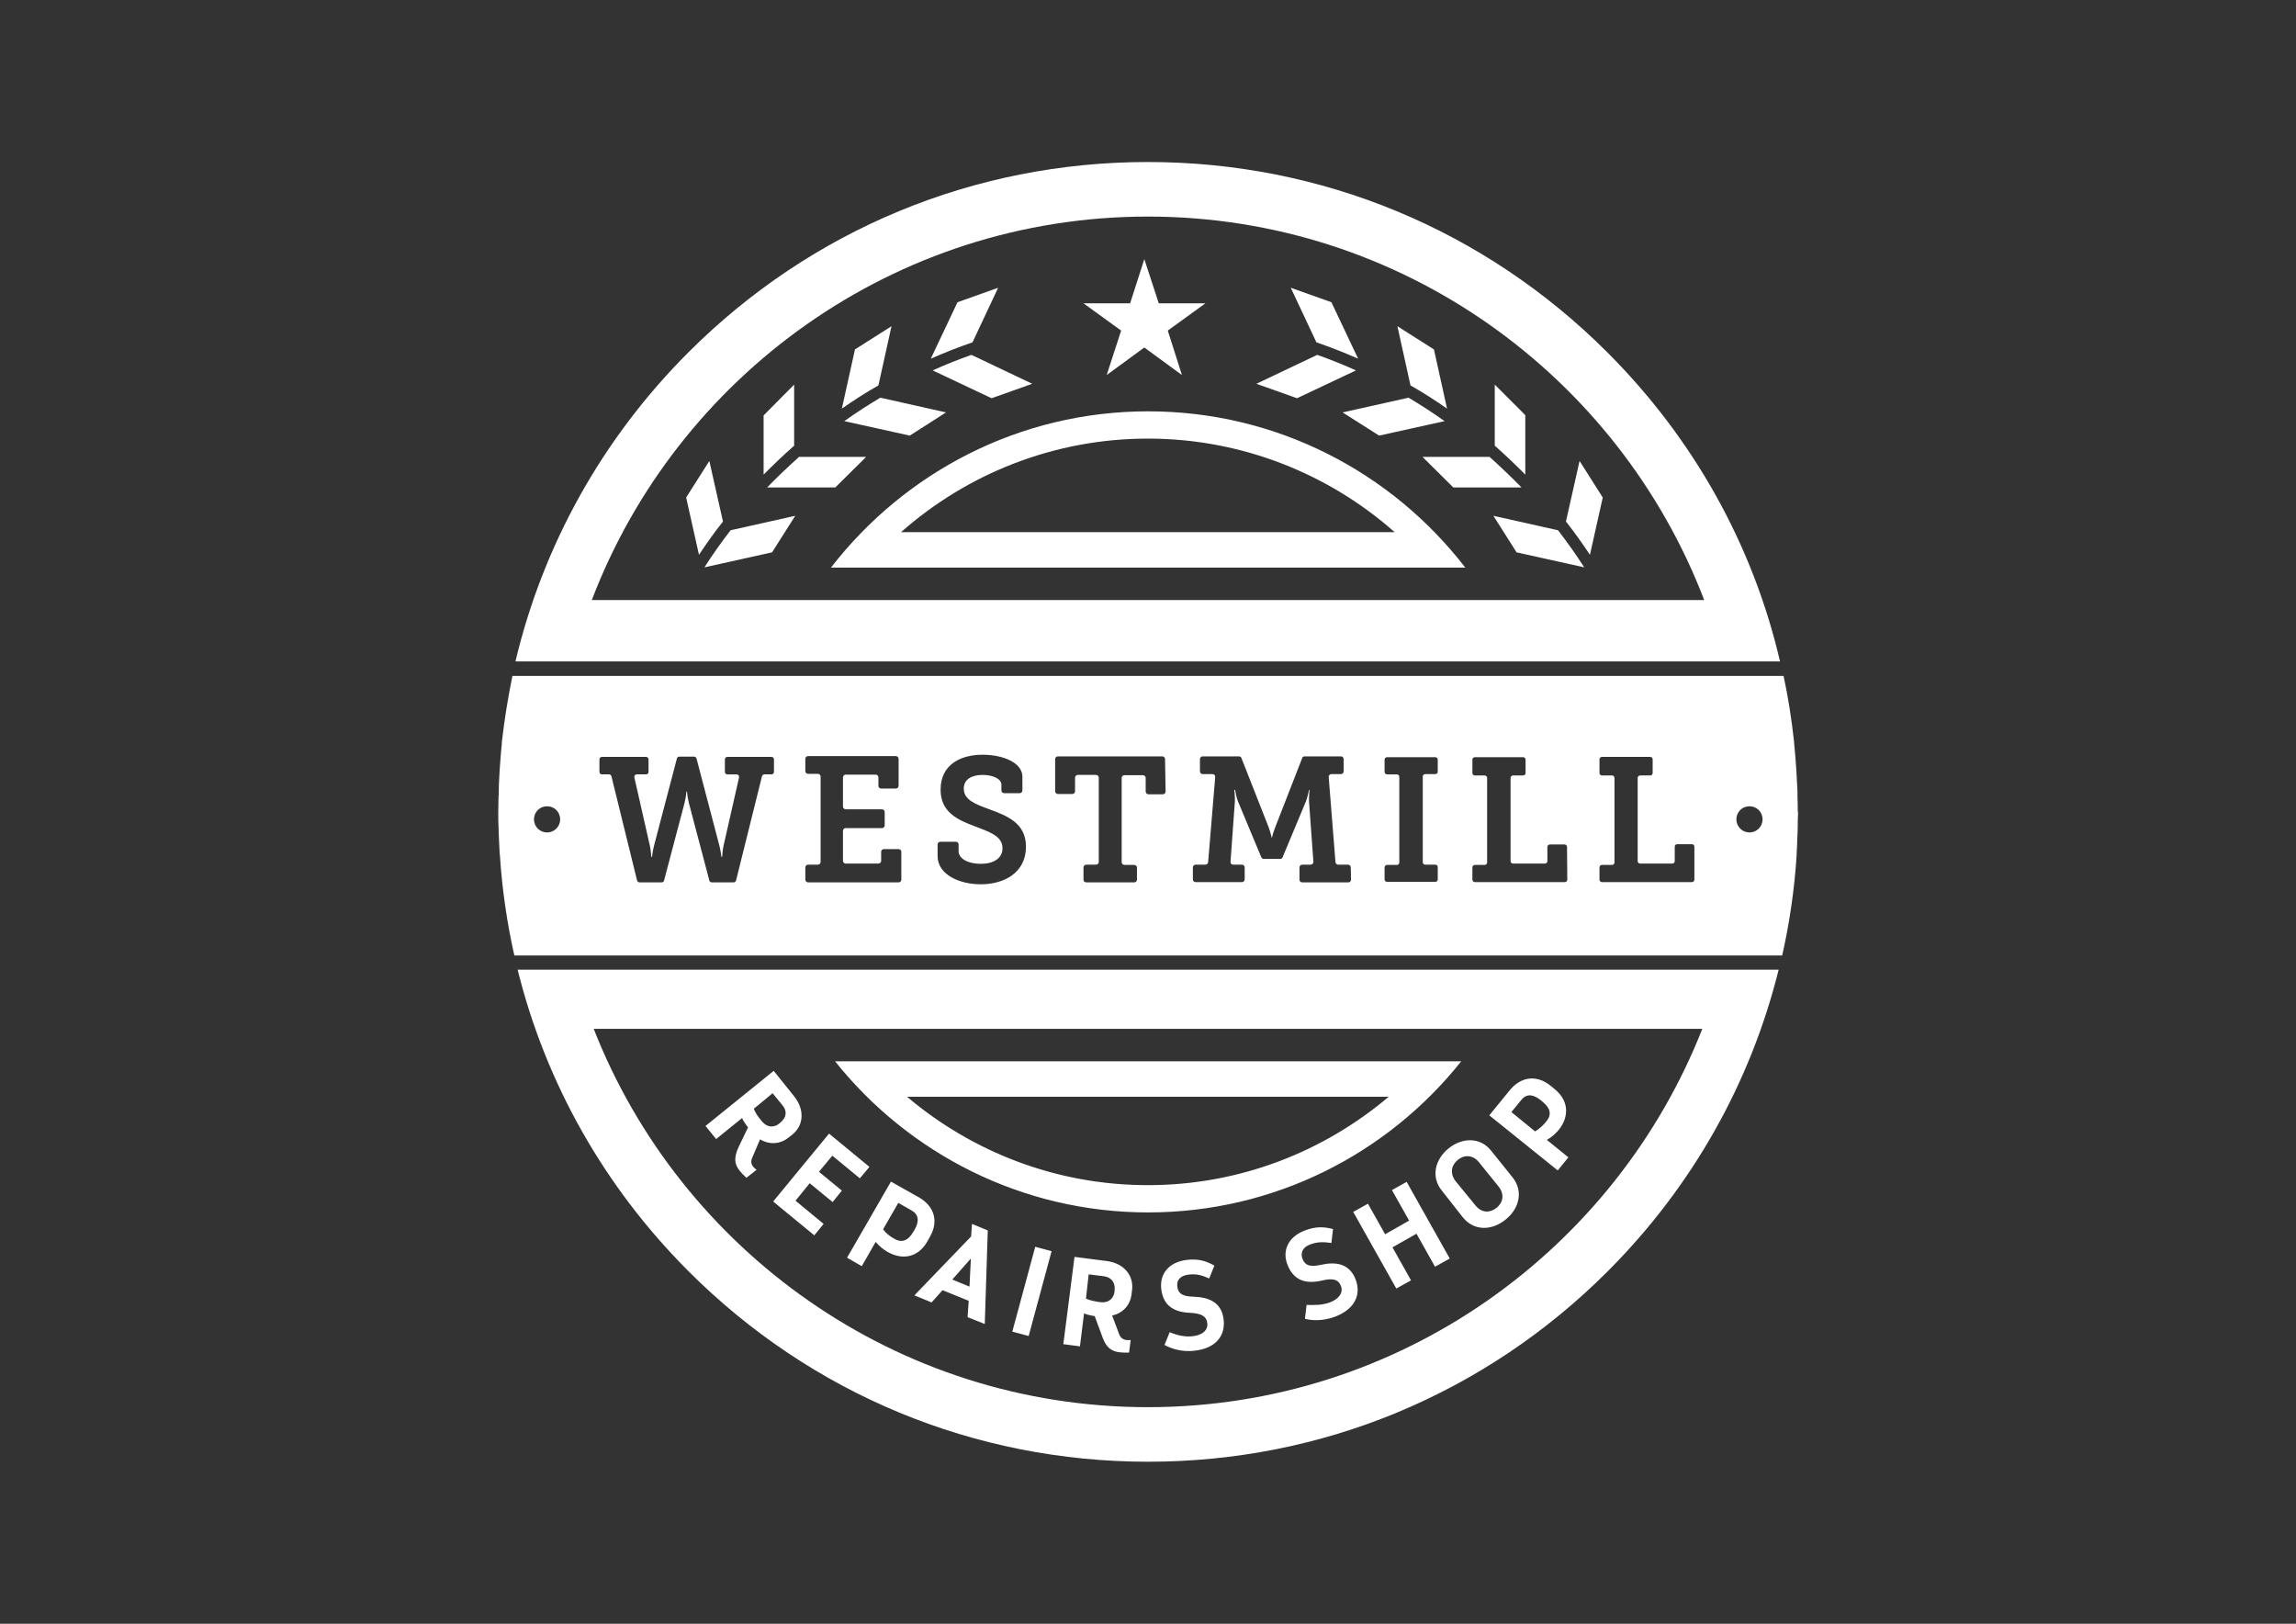
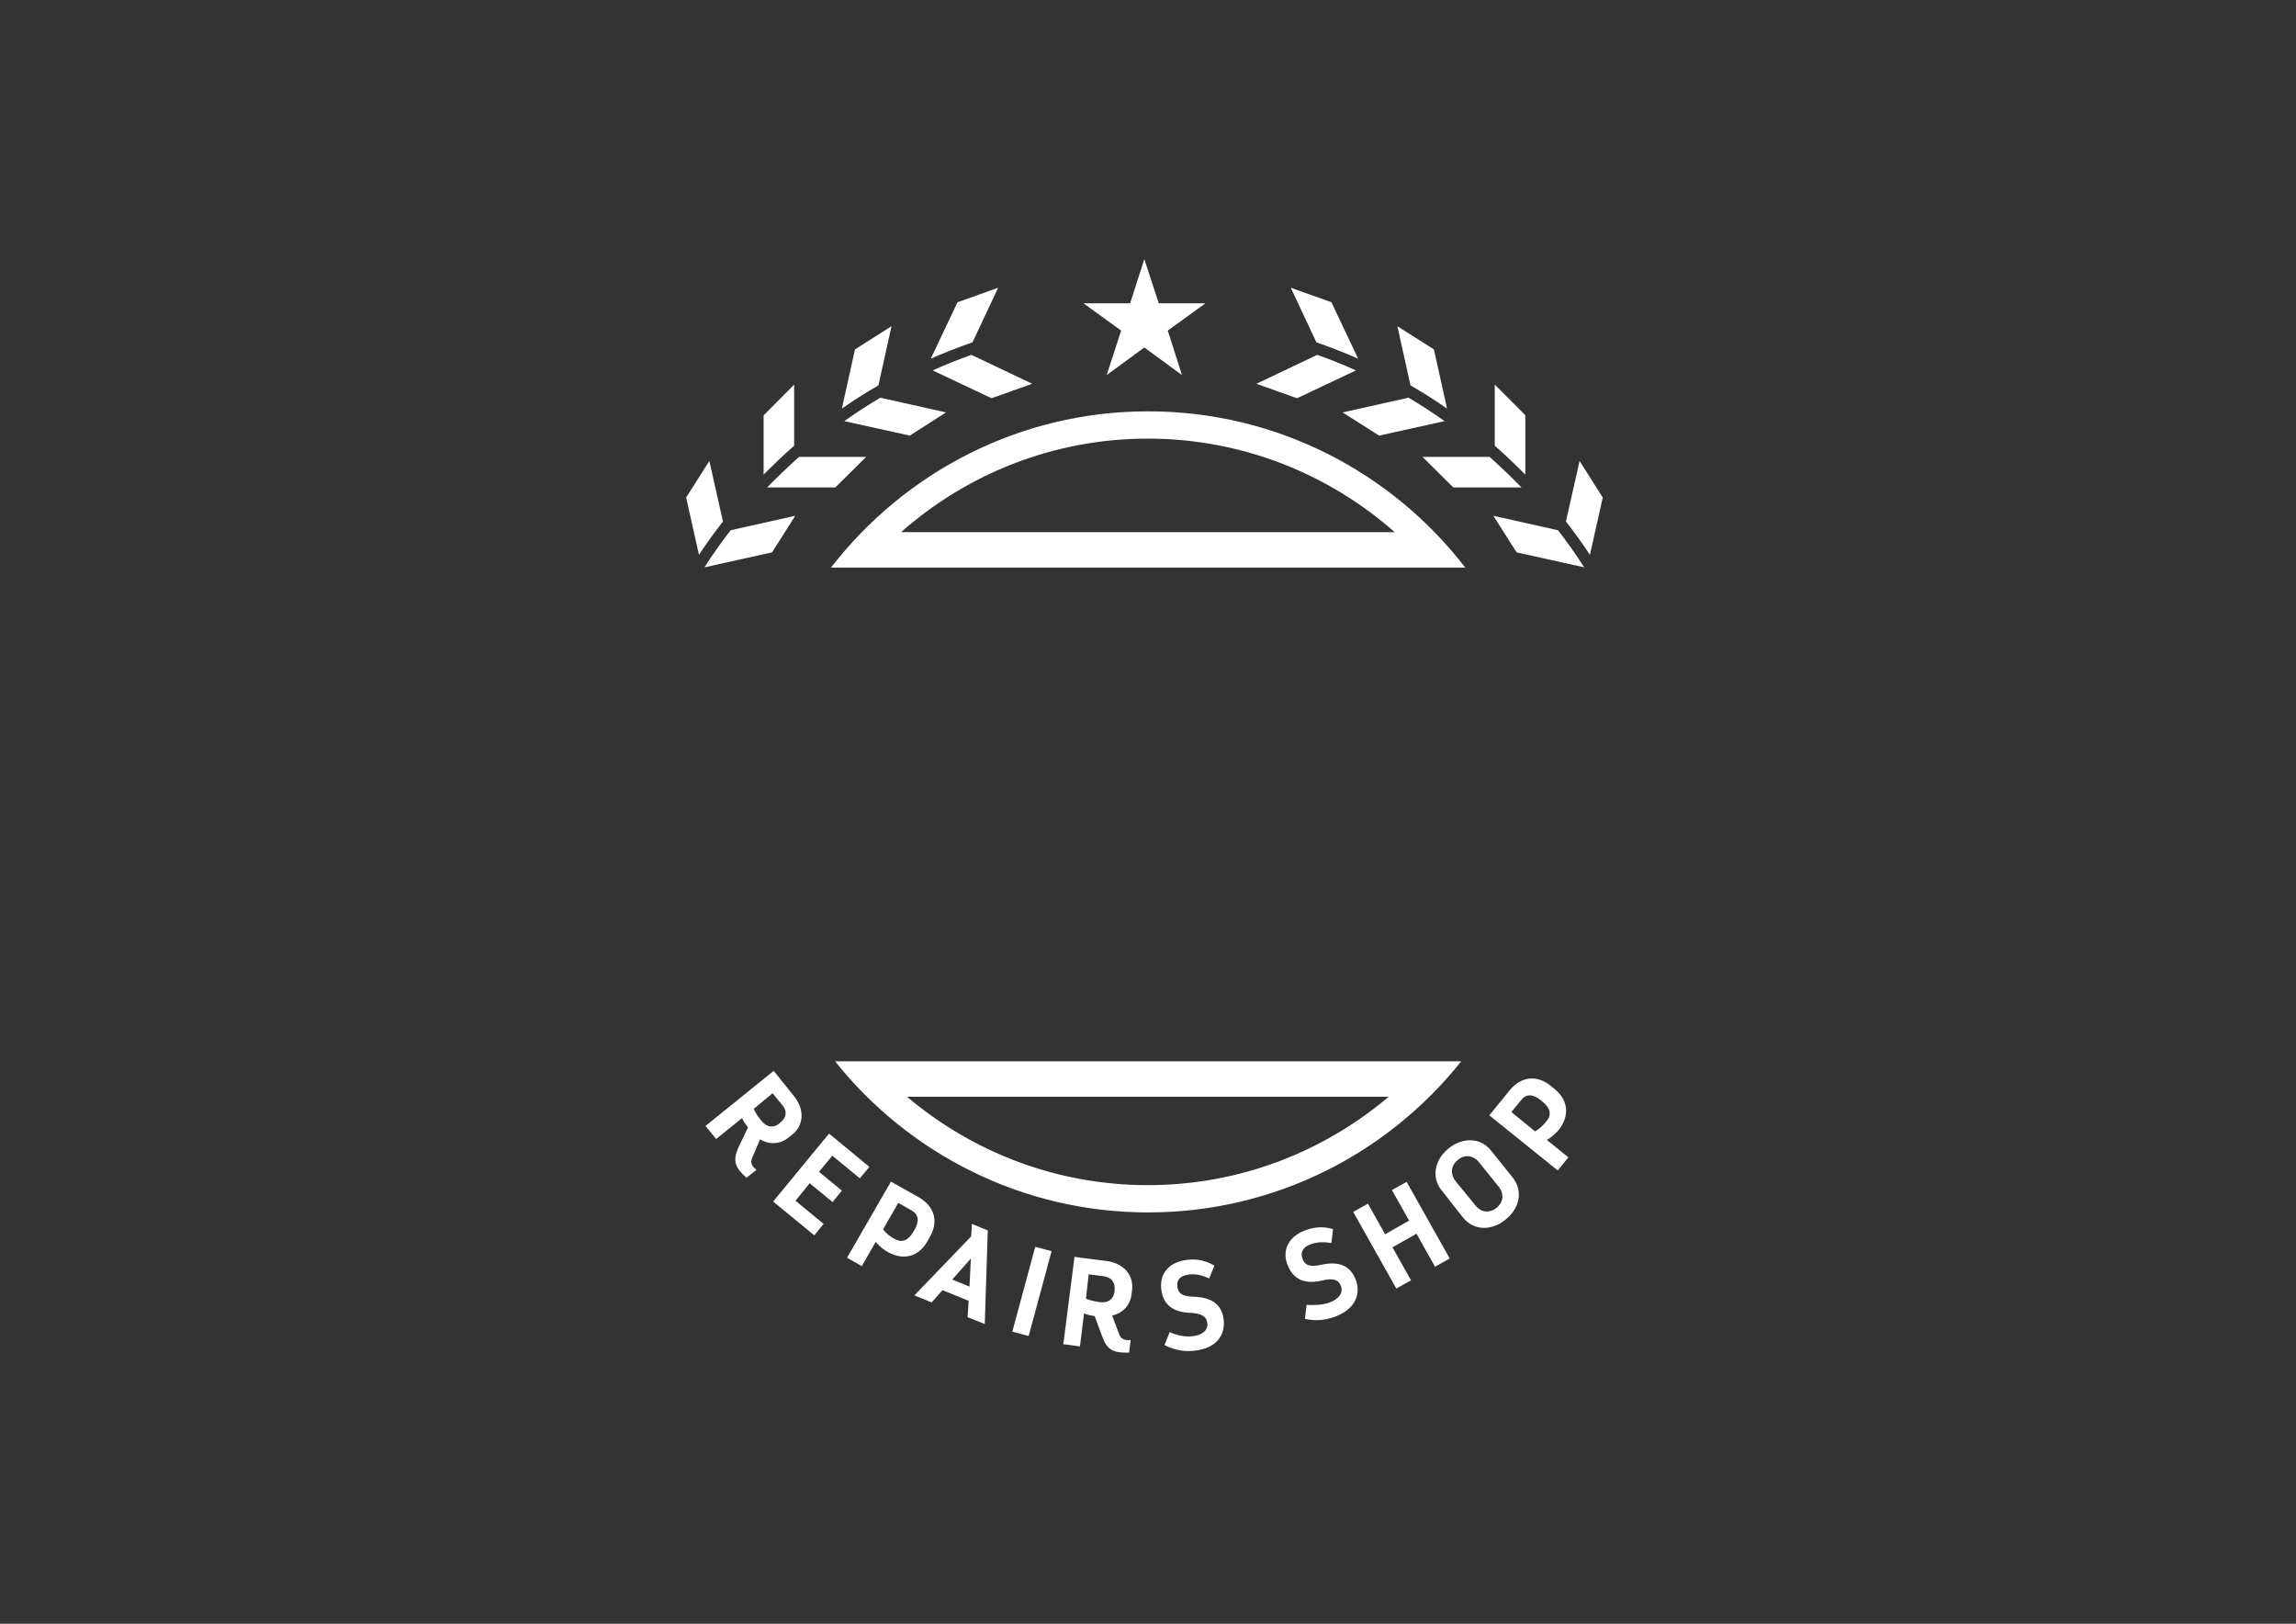
<svg xmlns="http://www.w3.org/2000/svg" id="Layer_1" viewBox="0 0 841.9 595.3">
  <rect x="0" y="0" width="841.9" height="595.3" fill="#333333" stroke="none" />
  <style>.st0{fill:#fff}</style>
  <g id="Layer_3">
    <path class="st0" d="M274.3 413.3c-.9-1.1-1.7-2.2-2.2-3.4l-9.5 7.7-3.9-4.8 25-20.2 7.4 9.2c4.1 5.1 3.6 10.8-.6 14.2l-1.3 1c-3 2.5-7 2.8-10.5.7l-2.9 6.8c-1 2.2.5 3.5 1.6 4.4l-3.7 2.9c-3.9-3.6-5.3-5.9-2.9-11.2l3.5-7.3zm2.1-6.8c.6 1.5 1.6 3 2.9 4.5 2 2.5 4.6 2.5 6.6.8l.3-.3c2.1-1.7 2.6-4.1.7-6.3l-3.6-4.4-6.9 5.7zm27.6 9.1l14.8 12.2-3.5 4.2-10.1-8.3-4.9 5.9 8.4 6.9-3.4 4.2-8.4-6.9-5.2 6.4 10.3 8.5-3.4 4.2-15.1-12.4 20.5-24.9zm22.7 17.6L337 439c5.7 3.3 7.2 8.9 4 14.4l-1 1.8c-3.2 5.6-8.8 7-14.5 3.8-1.7-1-3.1-2.1-4.4-3.7l-5.1 8.9-5.4-3.1 16.1-27.9zm1.5 21.1c2.5 1.4 4.9.5 6.7-2.7l.5-.8c1.8-3.2 1.4-5.6-1.1-7l-4.9-2.8-5.6 9.7c1.2 1.6 2.7 2.7 4.4 3.6zm27 22.6l-9.6-3.9-4 4.5-6.3-2.6 20.8-21.6.3-4.6 5.8 2.4-1.1 34.3-6.3-2.5.4-6zm-6-7.8l6.3 2.6.5-10.3-6.8 7.7zm30.4-12l6 1.6-8.4 31.1-6-1.6 8.4-31.1zm21.8 25.4c-1.4-.2-2.8-.5-3.9-1l-1.5 12.1-6.1-.8 4.1-32 11.7 1.5c6.5.8 10.1 5.4 9.4 10.7l-.2 1.6c-.5 3.9-3.1 6.8-7.1 7.7l2.6 6.9c.8 2.2 2.8 2.2 4.2 2.1l-.6 4.6c-5.4.1-8-.6-9.9-6.1l-2.7-7.3zm-3.2-6.4c1.5.7 3.3 1 5.2 1.3 3.2.4 5-1.4 5.3-4v-.4c.3-2.6-1-4.7-3.9-5.1l-5.6-.7-1 8.9zm39 13.8c3.8-.4 5.8-2.3 5.5-4.8-.3-2.6-2.3-3.6-6.3-3.8-5.5-.2-9.9-2.3-10.6-8.8-.6-5.4 2.7-9.8 9.4-10.6 4.2-.5 7.1.4 10.1 2.1l-1.9 4.7c-2.6-1.1-4.6-1.8-7.6-1.4-3.2.4-4.4 2.2-4.1 4.3.3 3.1 2.6 3.7 6.1 3.8 5.1.2 10.2 1.8 10.9 8.5.6 5.7-2.7 10.4-10.7 11.3-4.2.5-8-.5-11-2.1l1.9-4.7c2.6 1.1 5.4 1.8 8.3 1.5zm50.4-12.4c3.5-1.3 5-3.7 4.1-6-.9-2.5-3.1-3-7.1-2-5.4 1.2-10.1.3-12.5-5.8-2-5.1.1-10.2 6.4-12.6 3.9-1.5 7-1.4 10.3-.5l-.6 5.1c-2.8-.4-4.9-.5-7.7.5-3 1.1-3.7 3.2-2.9 5.3 1.1 2.9 3.5 2.9 6.8 2.2 5-1.1 10.3-.8 12.7 5.4 2 5.3 0 10.7-7.5 13.6-4 1.5-7.9 1.6-11.1.8l.6-5.1c2.9.1 5.8.1 8.5-.9zm8.6-33.2l5.4-3 6.3 11.2 8.8-5-6.3-11.2 5.4-3 15.8 28.1-5.4 3-6.8-12.1-8.8 5 6.8 12.1-5.4 3-15.8-28.1zm32.5-7.8c-4.1-5-2.5-11.5 2.5-15.5s11.6-4.2 15.6.9l7.8 9.7c4.1 5.1 2.5 11.5-2.5 15.5-5 4.1-11.6 4.3-15.7-.8l-7.7-9.8zm12.3 5.4c2.3 2.9 5.4 2.8 7.8.9 2.3-1.9 3-4.9.7-7.8l-7.1-8.8c-2.3-2.9-5.5-2.9-7.8-1-2.4 1.9-3.1 5-.8 7.9l7.2 8.8zm5.1-33l7.5-9.2c4.2-5.1 9.9-5.7 14.9-1.7l1.6 1.3c5 4.1 5.5 9.8 1.5 14.9-1.3 1.5-2.6 2.7-4.4 3.7l7.9 6.4-3.9 4.8-25.1-20.2zm21.1 2c1.8-2.3 1.3-4.7-1.6-7l-.7-.6c-2.9-2.3-5.3-2.3-7.1 0l-3.6 4.4 8.7 7.1c1.8-1.1 3.1-2.4 4.3-3.9zM421 150.8c-47.3 0-89.4 22.5-116.3 57.3h232.6c-26.9-34.9-69.1-57.3-116.3-57.3zm-90.6 44.3c24.1-21.3 55.9-34.3 90.5-34.3s66.4 13 90.5 34.3h-181zm192.9 194H306.2c26.9 33.7 68.4 55.4 114.8 55.4s87.9-21.6 114.8-55.4h-12.5zm-190.7 13h176.6c-23.9 20.2-54.7 32.4-88.3 32.4s-64.4-12.2-88.3-32.4zM260.1 169l-8.5 13.4 4.7 21c2.8-4.2 5.7-8.3 8.8-12.2l-5-22.2zm31.5 20.1l-23.7 5.3c-3.4 4.4-6.6 8.9-9.6 13.6l24.8-5.5 8.5-13.4zm26-21.6H293c-4 3.6-7.9 7.3-11.7 11.2h25l11.3-11.2zm-26.4-4.1V141L280 152.3V174c3.6-3.6 7.3-7.2 11.2-10.6zm55.7-12.2l-24.1-5.4c-4.5 2.7-8.9 5.5-13.2 8.6l24 5.3 13.3-8.5zm-20-31.6l-13.4 8.5-4.8 21.7c4.3-3 8.8-5.9 13.4-8.5l4.8-21.7zm51.6 21.1l-22.3-10.6c-4.8 1.7-9.6 3.6-14.2 5.7l21.6 10.2 14.9-5.3zM366 105.5l-14.9 5.3-9.8 20.7c5-2.2 10.1-4.2 15.3-6l9.4-20zM579.2 169l8.5 13.4-4.7 21c-2.8-4.2-5.7-8.3-8.8-12.2l5-22.2zm-31.6 20.1l23.7 5.3c3.4 4.4 6.6 8.9 9.6 13.6l-24.8-5.5-8.5-13.4zm-26-21.6h24.6c4 3.6 7.9 7.3 11.7 11.2h-25l-11.3-11.2zm26.5-4.1V141l11.2 11.2V174c-3.6-3.6-7.3-7.2-11.2-10.6zm-55.8-12.2l24.2-5.4c4.5 2.7 8.9 5.5 13.2 8.6l-24 5.3-13.4-8.5zm20.1-31.6l13.4 8.5 4.8 21.7c-4.3-3-8.8-5.9-13.4-8.5l-4.8-21.7zm-51.7 21.1l22.3-10.6c4.8 1.7 9.6 3.6 14.2 5.7L475.6 146l-14.9-5.3zm12.6-35.2l14.9 5.3 9.8 20.7c-5-2.2-10.1-4.2-15.3-6l-9.4-20zM419.6 95l5.3 16.2H442l-13.8 10 5.2 16.3-13.8-10.1-13.8 10.1 5.3-16.3-13.8-10h17.1z" />
-     <path class="st0" d="M252.5 466.1c45 45 104.8 69.8 168.5 69.8s123.5-24.8 168.5-69.8c31-31 52.4-69.1 62.7-110.6H189.8c10.3 41.5 31.7 79.6 62.7 110.6zm168.4 49.8c-92.3 0-171.4-57.6-203.2-138.7h406.5c-31.9 81.1-111 138.7-203.3 138.7zm168.5-386.7c-45-45-104.8-69.8-168.5-69.8s-123.5 24.8-168.5 69.8c-31.7 31.7-53.3 70.8-63.4 113.3h463.7c-9.9-42.6-31.6-81.6-63.3-113.3zM420.9 79.4c93 0 172.6 58.5 204 140.6H217c31.3-82.1 110.9-140.6 203.9-140.6zm238.3 218.1c0-1.9 0-3.7-.1-5.5v-1.5c0-1.3-.1-2.6-.2-4 0-.7-.1-1.4-.1-2.1-.1-1.1-.1-2.2-.2-3.3-.1-.9-.1-1.7-.2-2.6-.1-.9-.1-1.7-.2-2.5-.1-1.1-.2-2.1-.3-3.2 0-.4-.1-.9-.1-1.3-.9-8-2.1-15.9-3.8-23.7H187.9c-1.6 7.8-2.9 15.7-3.8 23.6-.1.5-.1.9-.1 1.4-.1 1-.2 2.1-.3 3.1-.1.9-.1 1.7-.2 2.6-.1.8-.1 1.7-.2 2.5-.1 1.1-.1 2.2-.2 3.3 0 .7-.1 1.4-.1 2.1-.1 1.4-.1 2.7-.1 4.1 0 .5 0 1-.1 1.5 0 1.9-.1 3.7-.1 5.6v.6c0 1.6 0 3.2.1 4.9 0 1 .1 2.1.1 3.1 0 .7.1 1.5.1 2.2.1 1.4.1 2.7.2 4.1 0 .3 0 .6.1 1 .8 12.5 2.6 24.8 5.3 36.8h464.9c2.7-12 4.5-24.3 5.3-36.8v-.9c.1-1.4.2-2.8.2-4.2 0-.7 0-1.4.1-2.1 0-1.1.1-2.2.1-3.2 0-1.5 0-3 .1-4.6v-.9c-.1 0-.1 0-.1-.1 0 .1 0 .1 0 0zm-458.6 7.7c-2.6 0-4.8-2.1-4.8-4.8s2.1-4.8 4.8-4.8 4.8 2.1 4.8 4.8-2.2 4.8-4.8 4.8zm83.2-22.2c0 .5-.4.9-.9.9h-2.6c-.4 0-.8.3-.9.7l-9.5 38.2c-.1.4-.5.7-.9.7h-8c-.4 0-.8-.3-.9-.7l-7.5-28.4c-.5-1.9-.7-4.2-.7-4.2h-.2s-.2 2.3-.7 4.2l-7.5 28.4c-.1.4-.4.7-.9.7h-8.1c-.4 0-.8-.3-.9-.7l-9.4-38.2c-.1-.4-.4-.7-.9-.7h-2.6c-.5 0-.9-.4-.9-.9v-4.6c0-.5.4-.9.9-.9h16.2c.5 0 .9.4.9.9v4.6c0 .5-.4.9-.9.9h-3.4c-.6 0-1 .5-.9 1.1l5.7 25.1c.4 1.9.5 4 .5 4h.3s.2-2.1.7-4l8.4-32c.1-.4.4-.7.9-.7h5.4c.4 0 .8.3.9.7l8.4 32c.5 1.9.7 4 .7 4h.3s.1-2.1.5-4L271 285c.1-.5-.3-1.1-.9-1.1h-3.4c-.5 0-.9-.4-.9-.9v-4.6c0-.5.4-.9.9-.9h16.2c.5 0 .9.4.9.9v4.6zm46.7 39.5c0 .5-.4 1-1 1h-33.2c-.5 0-1-.4-1-1V318c0-.5.4-1 1-1h3.6c.5 0 1-.4 1-1v-31.3c0-.5-.4-1-1-1h-3.6c-.5 0-1-.4-1-1v-4.5c0-.5.4-1 1-1h32.2c.5 0 1 .4 1 1v9.9c0 .5-.4 1-1 1h-5.4c-.5 0-1-.4-1-1V285c0-.5-.4-1-1-1h-11c-.5 0-1 .4-1 1v10.7c0 .5.4 1 1 1h13.3c.5 0 1 .4 1 1v4.9c0 .5-.4 1-1 1h-13.3c-.5 0-1 .4-1 1v11c0 .5.4 1 1 1h12c.5 0 1-.4 1-1v-3.3c0-.5.4-1 1-1h5.4c.5 0 1 .4 1 1v10.2zm29.1 1.7c-7.6 0-15.8-3.4-15.8-10.4v-4.2c0-.6.5-1 1-1h5.7c.6 0 1 .5 1 1v2.4c0 3 3.8 4.7 8.1 4.7 4.7 0 8-2 8-5.7 0-4.7-5.2-6.1-10.5-8.2-6.1-2.3-12.2-5.1-12.2-13.3 0-9.3 7.5-12.8 15.4-12.8 7.3 0 14.6 2.8 14.6 8.1v5c0 .6-.5 1-1 1h-5.7c-.6 0-1-.5-1-1v-2.1c0-2.3-3.4-3.6-6.9-3.6-3.8 0-6.9 1.5-6.9 5 0 4.2 4.3 5.7 9.1 7.5 6.9 2.5 13.7 5.2 13.7 13.8 0 9.5-7.9 13.8-16.6 13.8zm67.8-34c0 .5-.4 1-1 1h-5.3c-.5 0-1-.4-1-1v-5c0-.5-.4-1-1-1h-6.8c-.5 0-1 .4-1 1v30.9c0 .5.4 1 1 1h3.6c.5 0 1 .4 1 1v4.4c0 .5-.4 1-1 1h-17.6c-.5 0-1-.4-1-1V318c0-.5.4-1 1-1h3.6c.5 0 1-.4 1-1v-30.9c0-.5-.4-1-1-1h-6.7c-.5 0-1 .4-1 1v5c0 .5-.4 1-1 1h-5.3c-.5 0-1-.4-1-1v-11.8c0-.5.4-1 1-1h38.3c.5 0 1 .4 1 1l.2 11.9zm68 32.3c0 .5-.4 1-1 1h-16.9c-.5 0-1-.4-1-1V318c0-.5.4-1 1-1h3.1c.6 0 1-.5 1-1l-1.6-22.1c-.1-1.6.2-4.3.2-4.3h-.2s-.5 2.5-1.1 4.1l-8.6 20.6c-.1.4-.5.6-.9.6h-6c-.4 0-.7-.2-.9-.6l-8.6-20.6c-.6-1.5-1-4.1-1-4.1h-.3s.3 2.7.2 4.3l-1.6 22.1c0 .6.4 1 1 1h3.2c.5 0 1 .4 1 1v4.4c0 .5-.4 1-1 1h-17c-.5 0-1-.4-1-1V318c0-.5.4-1 1-1h3.6c.5 0 .9-.4 1-.9l2.6-31.3c0-.6-.4-1-1-1H441c-.5 0-1-.4-1-1v-4.5c0-.5.4-1 1-1h13.3c.4 0 .8.2.9.6l10 25.4c.8 2.3 1.1 3.8 1.1 3.8h.1s.3-1.5 1.2-3.8l9.9-25.4c.1-.4.5-.6.9-.6h13.3c.5 0 1 .4 1 1v4.5c0 .5-.4 1-1 1h-3.5c-.6 0-1 .5-1 1l2.5 31.3c0 .5.5.9 1 .9h3.6c.5 0 1 .4 1 1l.1 4.5zm31.8-39.6c0 .5-.4.9-.9.9h-3.7c-.5 0-.9.4-.9.9v31.4c0 .5.4.9.9.9h3.7c.5 0 .9.4.9.9v4.5c0 .5-.4.9-.9.9h-17.7c-.5 0-.9-.4-.9-.9V318c0-.5.4-.9.9-.9h3.6c.5 0 .9-.4.9-.9v-31.4c0-.5-.4-.9-.9-.9h-3.6c-.5 0-.9-.4-.9-.9v-4.5c0-.5.4-.9.9-.9h17.7c.5 0 .9.4.9.9v4.4zm47.5 39.6c0 .5-.4.9-.9.9h-33c-.5 0-.9-.4-.9-.9V318c0-.5.4-.9.9-.9h3.6c.5 0 .9-.4.9-.9v-31c0-.5-.4-.9-.9-.9h-3.6c-.5 0-.9-.4-.9-.9v-4.9c0-.5.4-.9.9-.9h17.7c.5 0 .9.4.9.9v4.9c0 .5-.4.9-.9.9h-3.7c-.5 0-.9.4-.9.9v30.5c0 .5.4.9.9.9h11.7c.5 0 .9-.4.9-.9v-5.2c0-.5.4-.9.9-.9h5.4c.5 0 .9.4.9.9l.1 12zm46.6 0c0 .5-.4.9-.9.9h-33c-.5 0-.9-.4-.9-.9V318c0-.5.4-.9.9-.9h3.7c.5 0 .9-.4.9-.9v-31c0-.5-.4-.9-.9-.9h-3.7c-.5 0-.9-.4-.9-.9v-5c0-.5.4-.9.9-.9h17.7c.5 0 .9.4.9.9v5c0 .5-.4.9-.9.9h-3.7c-.5 0-.9.4-.9.9v30.5c0 .5.4.9.9.9h11.8c.5 0 .9-.4.9-.9v-5.3c0-.5.4-.9.9-.9h5.4c.5 0 .9.4.9.9v12.1zm20.2-17.3c-2.6 0-4.8-2.1-4.8-4.8s2.1-4.8 4.8-4.8 4.8 2.1 4.8 4.8-2.2 4.8-4.8 4.8z" />
  </g>
</svg>